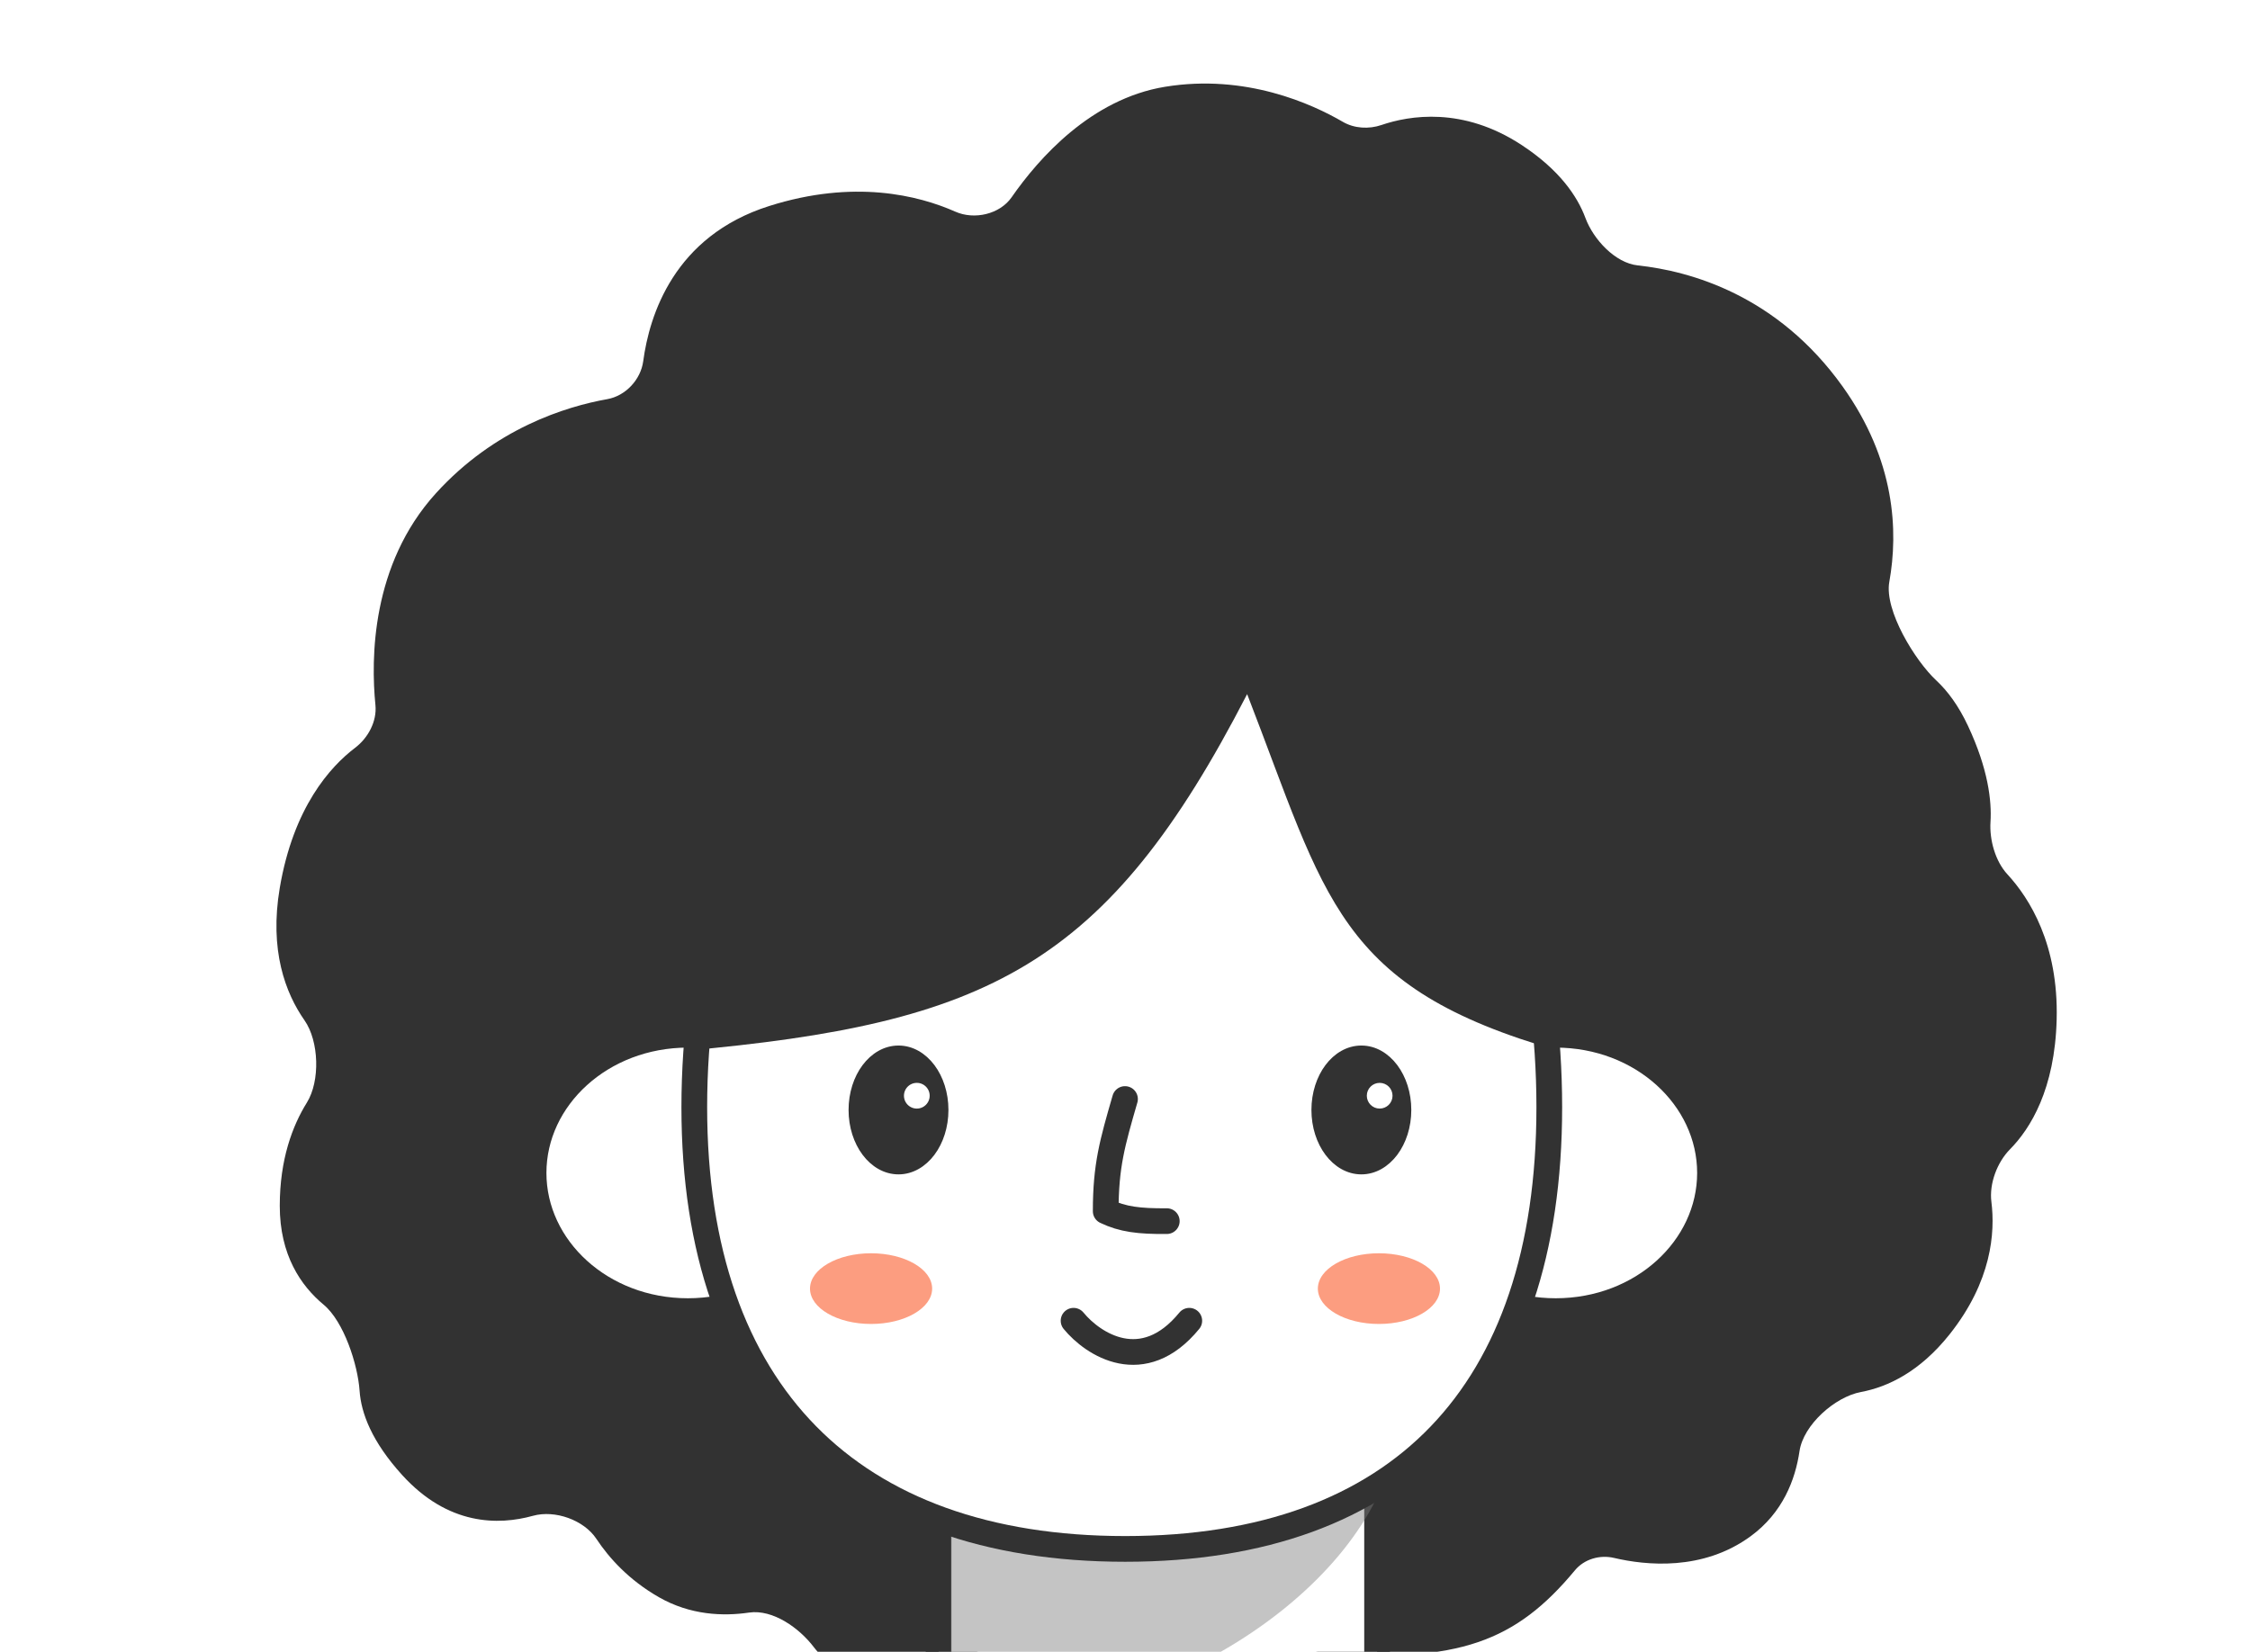
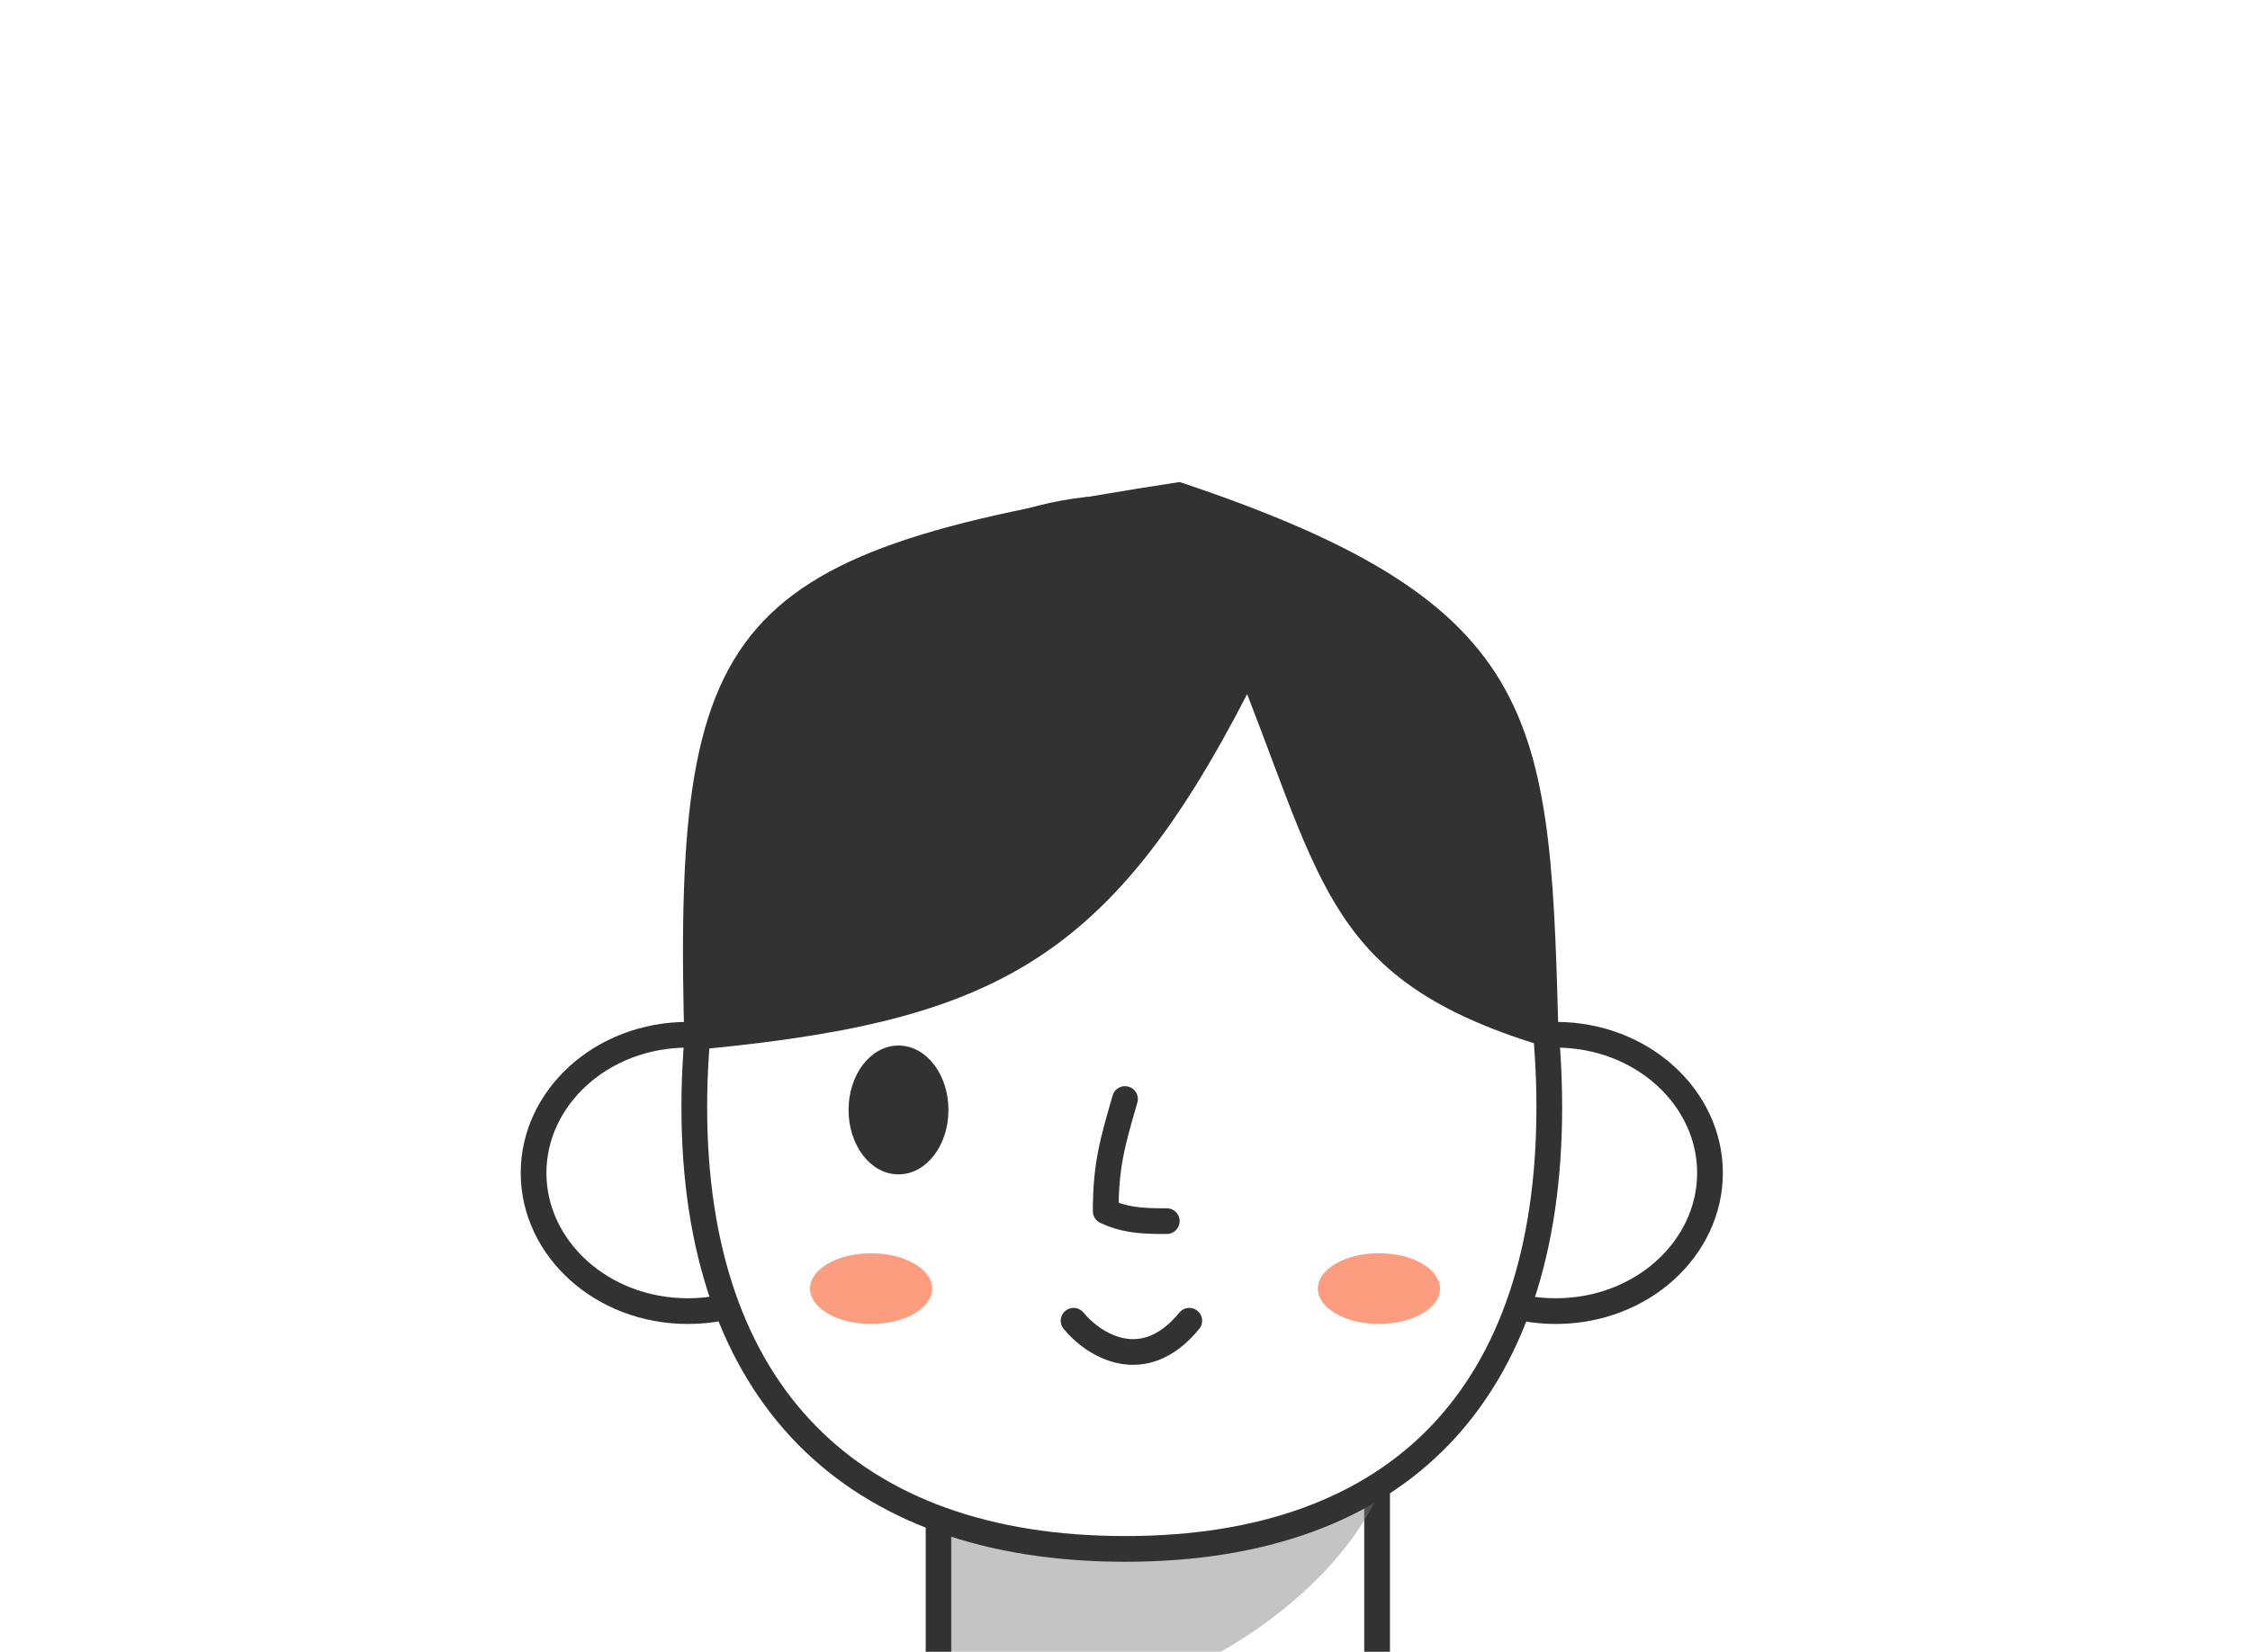
<svg xmlns="http://www.w3.org/2000/svg" width="350" height="257" viewBox="0 0 350 257" fill="none">
  <g clip-path="url(#clip0_23_1014)">
-     <path d="M145.182 260.059C145.594 259.983 145.995 259.848 146.373 259.668L178.794 244.141C180.306 243.417 182.081 243.499 183.52 244.36L203.808 256.494C204.458 256.883 205.199 257.122 205.955 257.182C226.891 258.842 235.836 255.36 244.989 244.329C246.443 242.576 248.863 241.883 251.08 242.404C255.982 243.556 264.885 244.498 272.352 239.007C277.307 235.364 279.265 230.27 279.924 225.787C280.523 221.712 285.417 217.35 289.466 216.591C293.654 215.806 298.633 213.447 303.275 207.608C309.819 199.377 310.374 191.772 309.773 187.009C309.415 184.169 310.66 180.858 312.669 178.818C315.826 175.614 319.65 169.507 319.926 158.607C320.222 146.925 315.706 139.767 312.255 136.028C310.375 133.991 309.457 130.666 309.632 127.899C309.839 124.611 309.268 119.637 306.129 112.935C304.644 109.763 302.94 107.495 301.206 105.879C297.909 102.808 293.094 94.981 293.891 90.547C295.307 82.66 294.847 71.625 286.624 60.128C276.472 45.935 262.982 42.18 254.755 41.294C251.236 40.915 247.857 37.236 246.624 33.919C245.371 30.546 242.598 26.43 236.671 22.544C227.542 16.559 219.223 17.97 214.892 19.451C212.935 20.12 210.669 19.997 208.882 18.956C204.095 16.165 193.761 11.447 181.215 13.505C169.727 15.39 161.574 24.634 157.361 30.696C155.518 33.346 151.561 34.241 148.609 32.934C142.872 30.392 132.846 27.87 119.638 32.059C104.842 36.752 101.013 49.057 100.058 56.194C99.674 59.063 97.319 61.597 94.469 62.104C88.05 63.247 76.962 66.649 67.782 76.779C57.748 87.852 57.681 102.501 58.401 109.709C58.653 112.232 57.265 114.815 55.245 116.348C51.369 119.288 45.641 125.615 43.519 138.15C41.877 147.847 44.394 154.502 47.368 158.758C49.632 161.997 49.822 168.201 47.736 171.557C45.499 175.154 43.519 180.384 43.519 187.627C43.519 195.269 46.797 200.055 50.342 202.998C53.489 205.61 55.656 212.317 55.936 216.397C56.177 219.885 57.839 224.3 62.549 229.492C69.715 237.393 77.533 237.34 82.912 235.847C86.319 234.902 90.817 236.488 92.771 239.435C94.742 242.409 97.822 245.842 102.511 248.522C107.391 251.31 112.477 251.499 116.517 250.906C120.235 250.36 124.367 253.33 126.631 256.33C130.017 260.816 136.932 261.593 145.182 260.059Z" fill="#323232" />
    <rect x="146" y="185" width="68.214" height="128.131" rx="13.777" fill="white" stroke="#323232" stroke-width="4" stroke-linecap="round" />
    <path d="M147.896 267.634V226.678H216.5C211.333 247.68 180.523 268.768 147.896 267.634Z" fill="#7E7E7E" fill-opacity="0.45" />
    <path d="M131 182.5C131 194.189 120.45 204 107 204C93.55 204 83 194.189 83 182.5C83 170.811 93.55 161 107 161C120.45 161 131 170.811 131 182.5Z" fill="white" stroke="#323232" stroke-width="4" />
    <path d="M218 182.5C218 194.189 228.55 204 242 204C255.45 204 266 194.189 266 182.5C266 170.811 255.45 161 242 161C228.55 161 218 170.811 218 182.5Z" fill="white" stroke="#323232" stroke-width="4" />
    <path d="M241 172.261C241 194.713 235.042 211.834 223.986 223.337C212.941 234.828 196.532 241 175.03 241C153.526 241 136.842 234.827 125.529 223.321C114.211 211.81 108 194.69 108 172.261C108 149.804 114.232 126.379 125.779 108.629C137.311 90.903 154.009 79 175.03 79C196.043 79 212.472 90.893 223.74 108.612C235.025 126.358 241 149.787 241 172.261Z" fill="white" stroke="#323232" stroke-width="4" stroke-linecap="round" />
    <path d="M175 171C173.029 177.812 172 181.371 172 188.458C174.64 189.72 177.163 190.036 181.5 190" stroke="#323232" stroke-width="4" stroke-linecap="round" stroke-linejoin="round" />
    <path d="M139.768 182.225C141.829 182.225 143.657 181.11 144.953 179.382C146.249 177.655 147.035 175.291 147.035 172.702C147.035 170.112 146.249 167.748 144.953 166.021C143.657 164.293 141.829 163.178 139.768 163.178C137.706 163.178 135.878 164.293 134.582 166.021C133.287 167.748 132.5 170.112 132.5 172.702C132.5 175.291 133.287 177.655 134.582 179.382C135.878 181.11 137.706 182.225 139.768 182.225Z" fill="#323232" stroke="#323232" stroke-linecap="round" />
-     <circle cx="142.616" cy="170.487" r="2.5" fill="white" stroke="#323232" />
-     <path d="M211.768 182.225C213.829 182.225 215.657 181.11 216.953 179.382C218.249 177.655 219.035 175.291 219.035 172.702C219.035 170.112 218.249 167.748 216.953 166.021C215.657 164.293 213.829 163.178 211.768 163.178C209.706 163.178 207.878 164.293 206.582 166.021C205.287 167.748 204.5 170.112 204.5 172.702C204.5 175.291 205.287 177.655 206.582 179.382C207.878 181.11 209.706 182.225 211.768 182.225Z" fill="#323232" stroke="#323232" stroke-linecap="round" />
    <circle cx="214.616" cy="170.487" r="2" fill="white" />
    <path d="M167 205.5C170 209.167 177.8 214.3 185 205.5" stroke="#323232" stroke-width="4" stroke-linecap="round" stroke-linejoin="round" />
    <g filter="url(#filter0_f_23_1014)">
      <ellipse cx="135.5" cy="200.5" rx="9.5" ry="5.5" fill="#FC9D80" />
    </g>
    <g filter="url(#filter1_f_23_1014)">
      <ellipse cx="214.5" cy="200.5" rx="9.5" ry="5.5" fill="#FC9D80" />
    </g>
    <path d="M194 108C172.149 150.401 153.636 159.262 106.5 163.5C104.5 95.5 112.661 85.804 183.5 75C241.144 94.221 241.119 112.113 242.5 163.5C207.933 153.649 206.344 139.803 194 108Z" fill="#323232" />
  </g>
  <defs>
    <filter id="filter0_f_23_1014" x="114" y="183" width="43" height="35" filterUnits="userSpaceOnUse" color-interpolation-filters="sRGB">
      <feFlood flood-opacity="0" result="BackgroundImageFix" />
      <feBlend mode="normal" in="SourceGraphic" in2="BackgroundImageFix" result="shape" />
      <feGaussianBlur stdDeviation="6" result="effect1_foregroundBlur_23_1014" />
    </filter>
    <filter id="filter1_f_23_1014" x="193" y="183" width="43" height="35" filterUnits="userSpaceOnUse" color-interpolation-filters="sRGB">
      <feFlood flood-opacity="0" result="BackgroundImageFix" />
      <feBlend mode="normal" in="SourceGraphic" in2="BackgroundImageFix" result="shape" />
      <feGaussianBlur stdDeviation="6" result="effect1_foregroundBlur_23_1014" />
    </filter>
    <clipPath id="clip0_23_1014">
      <rect width="350" height="257" fill="white" />
    </clipPath>
  </defs>
</svg>